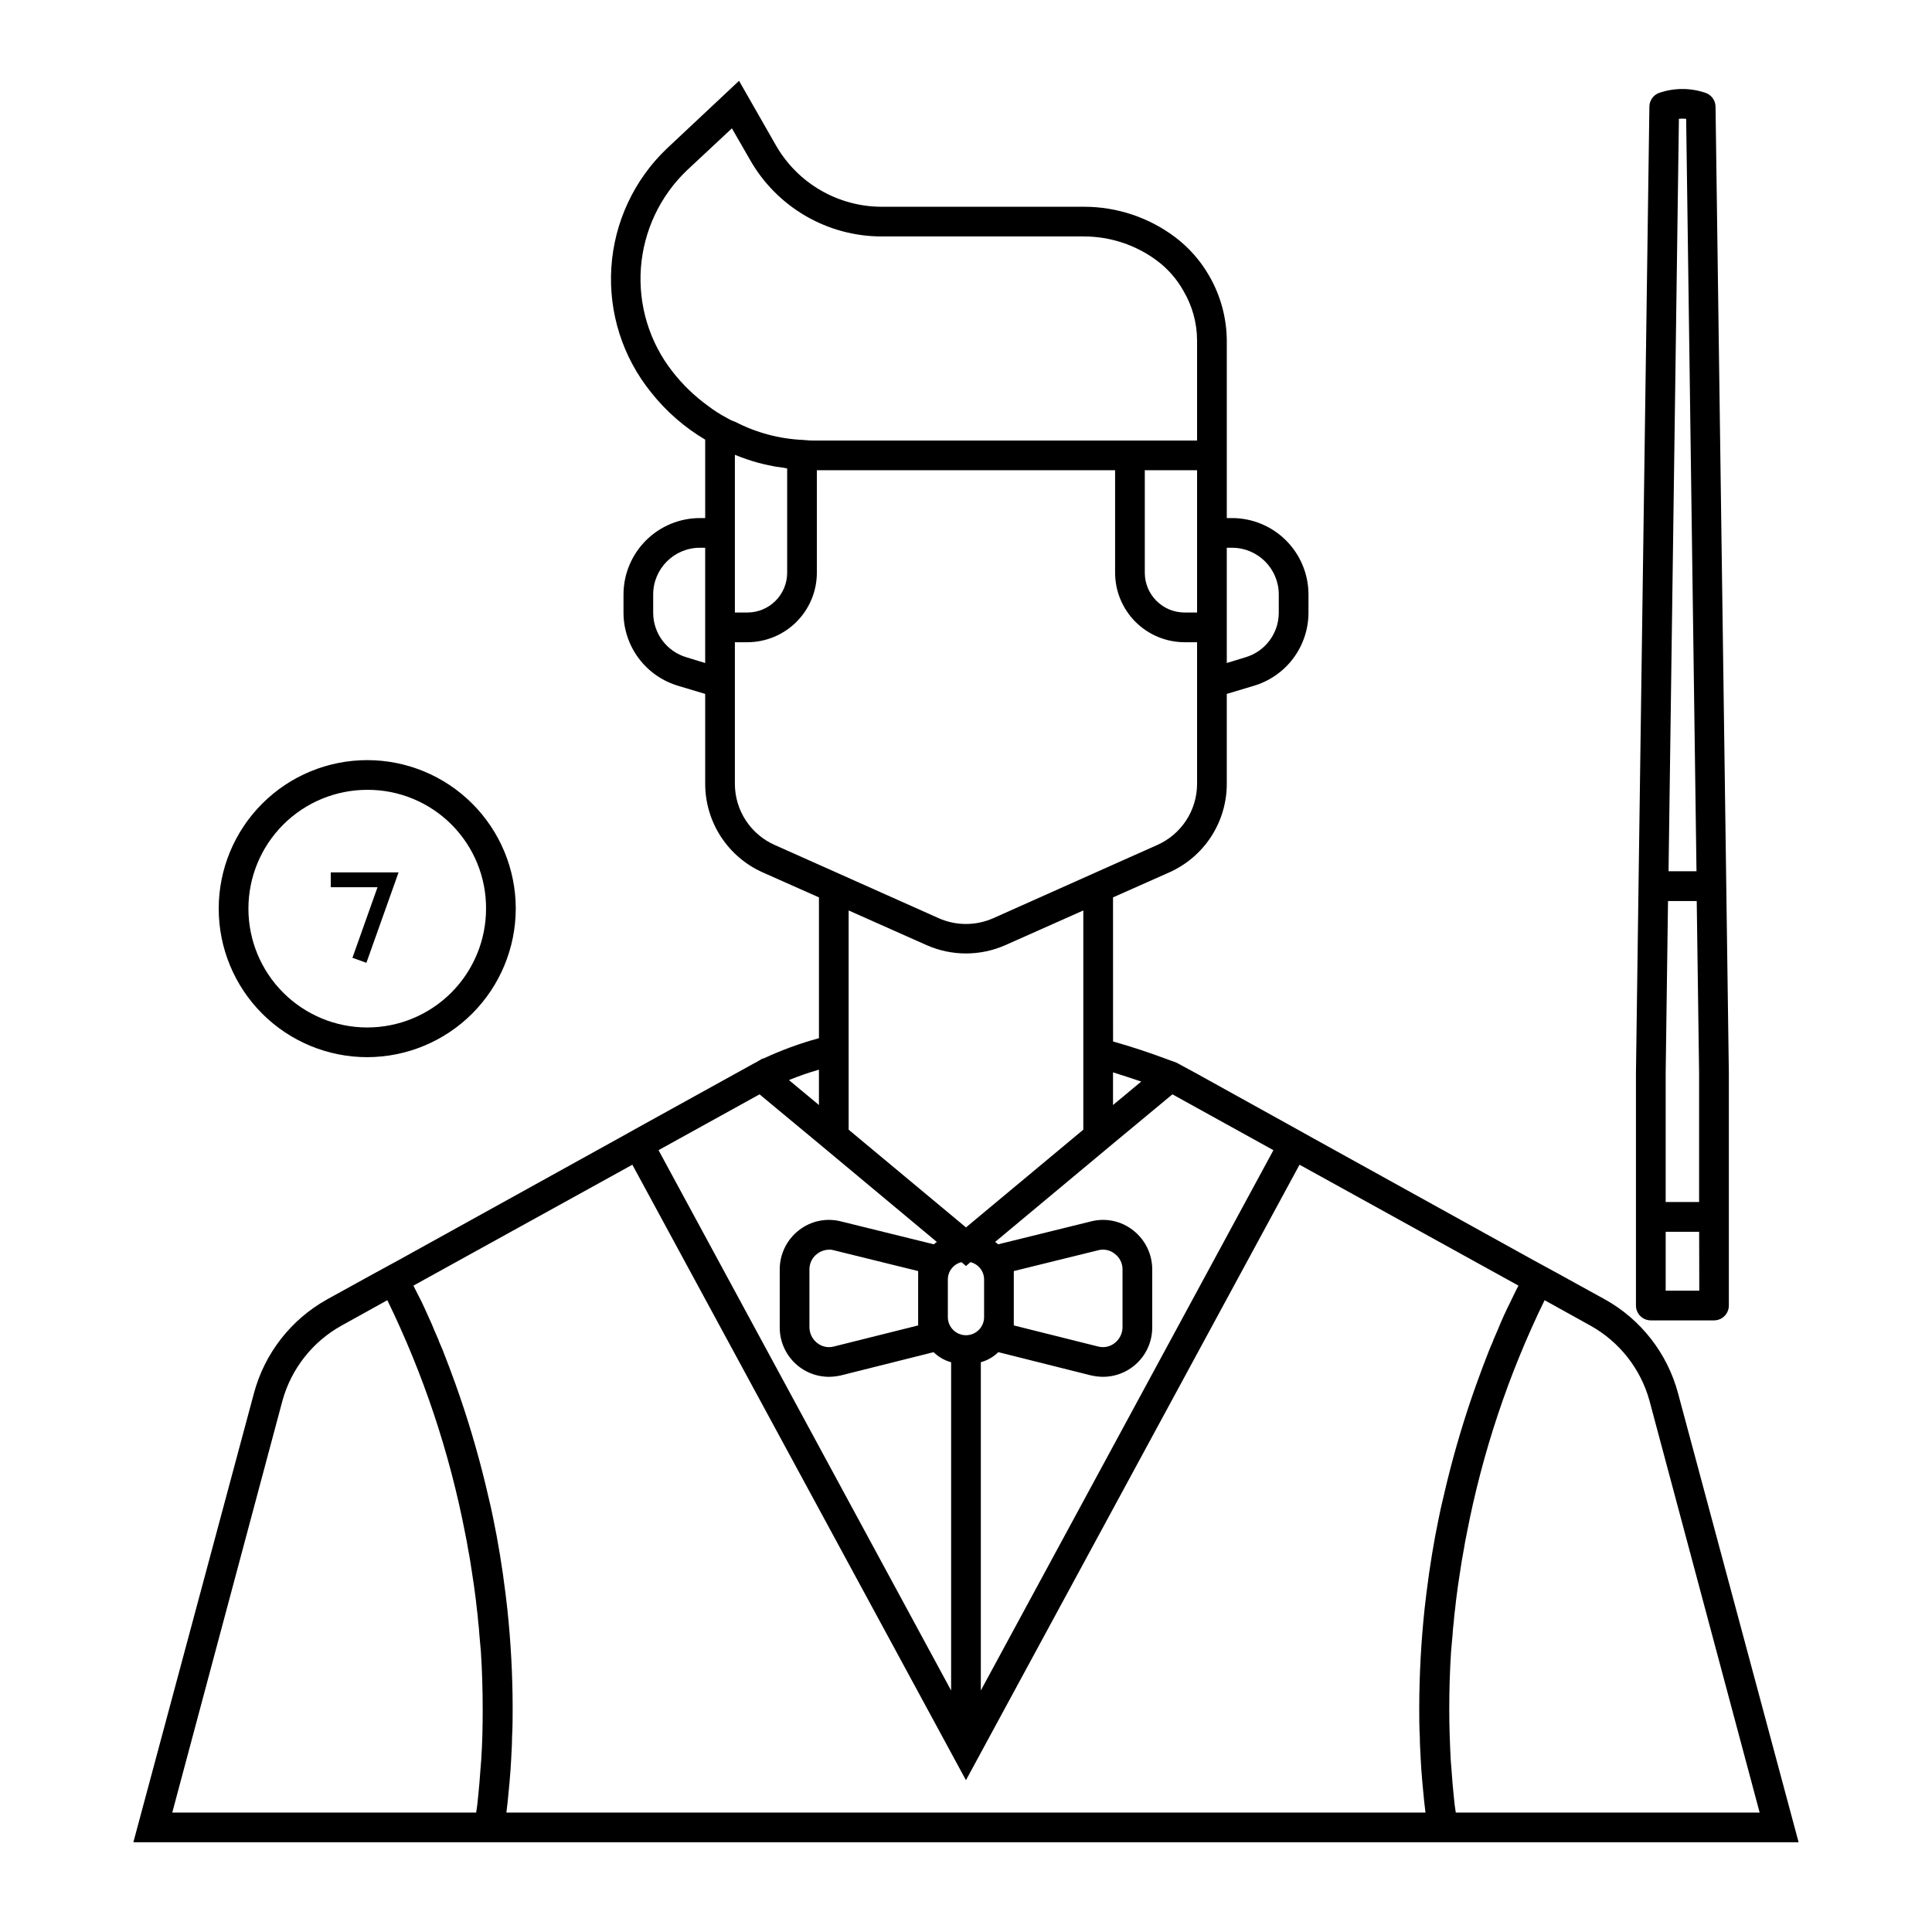
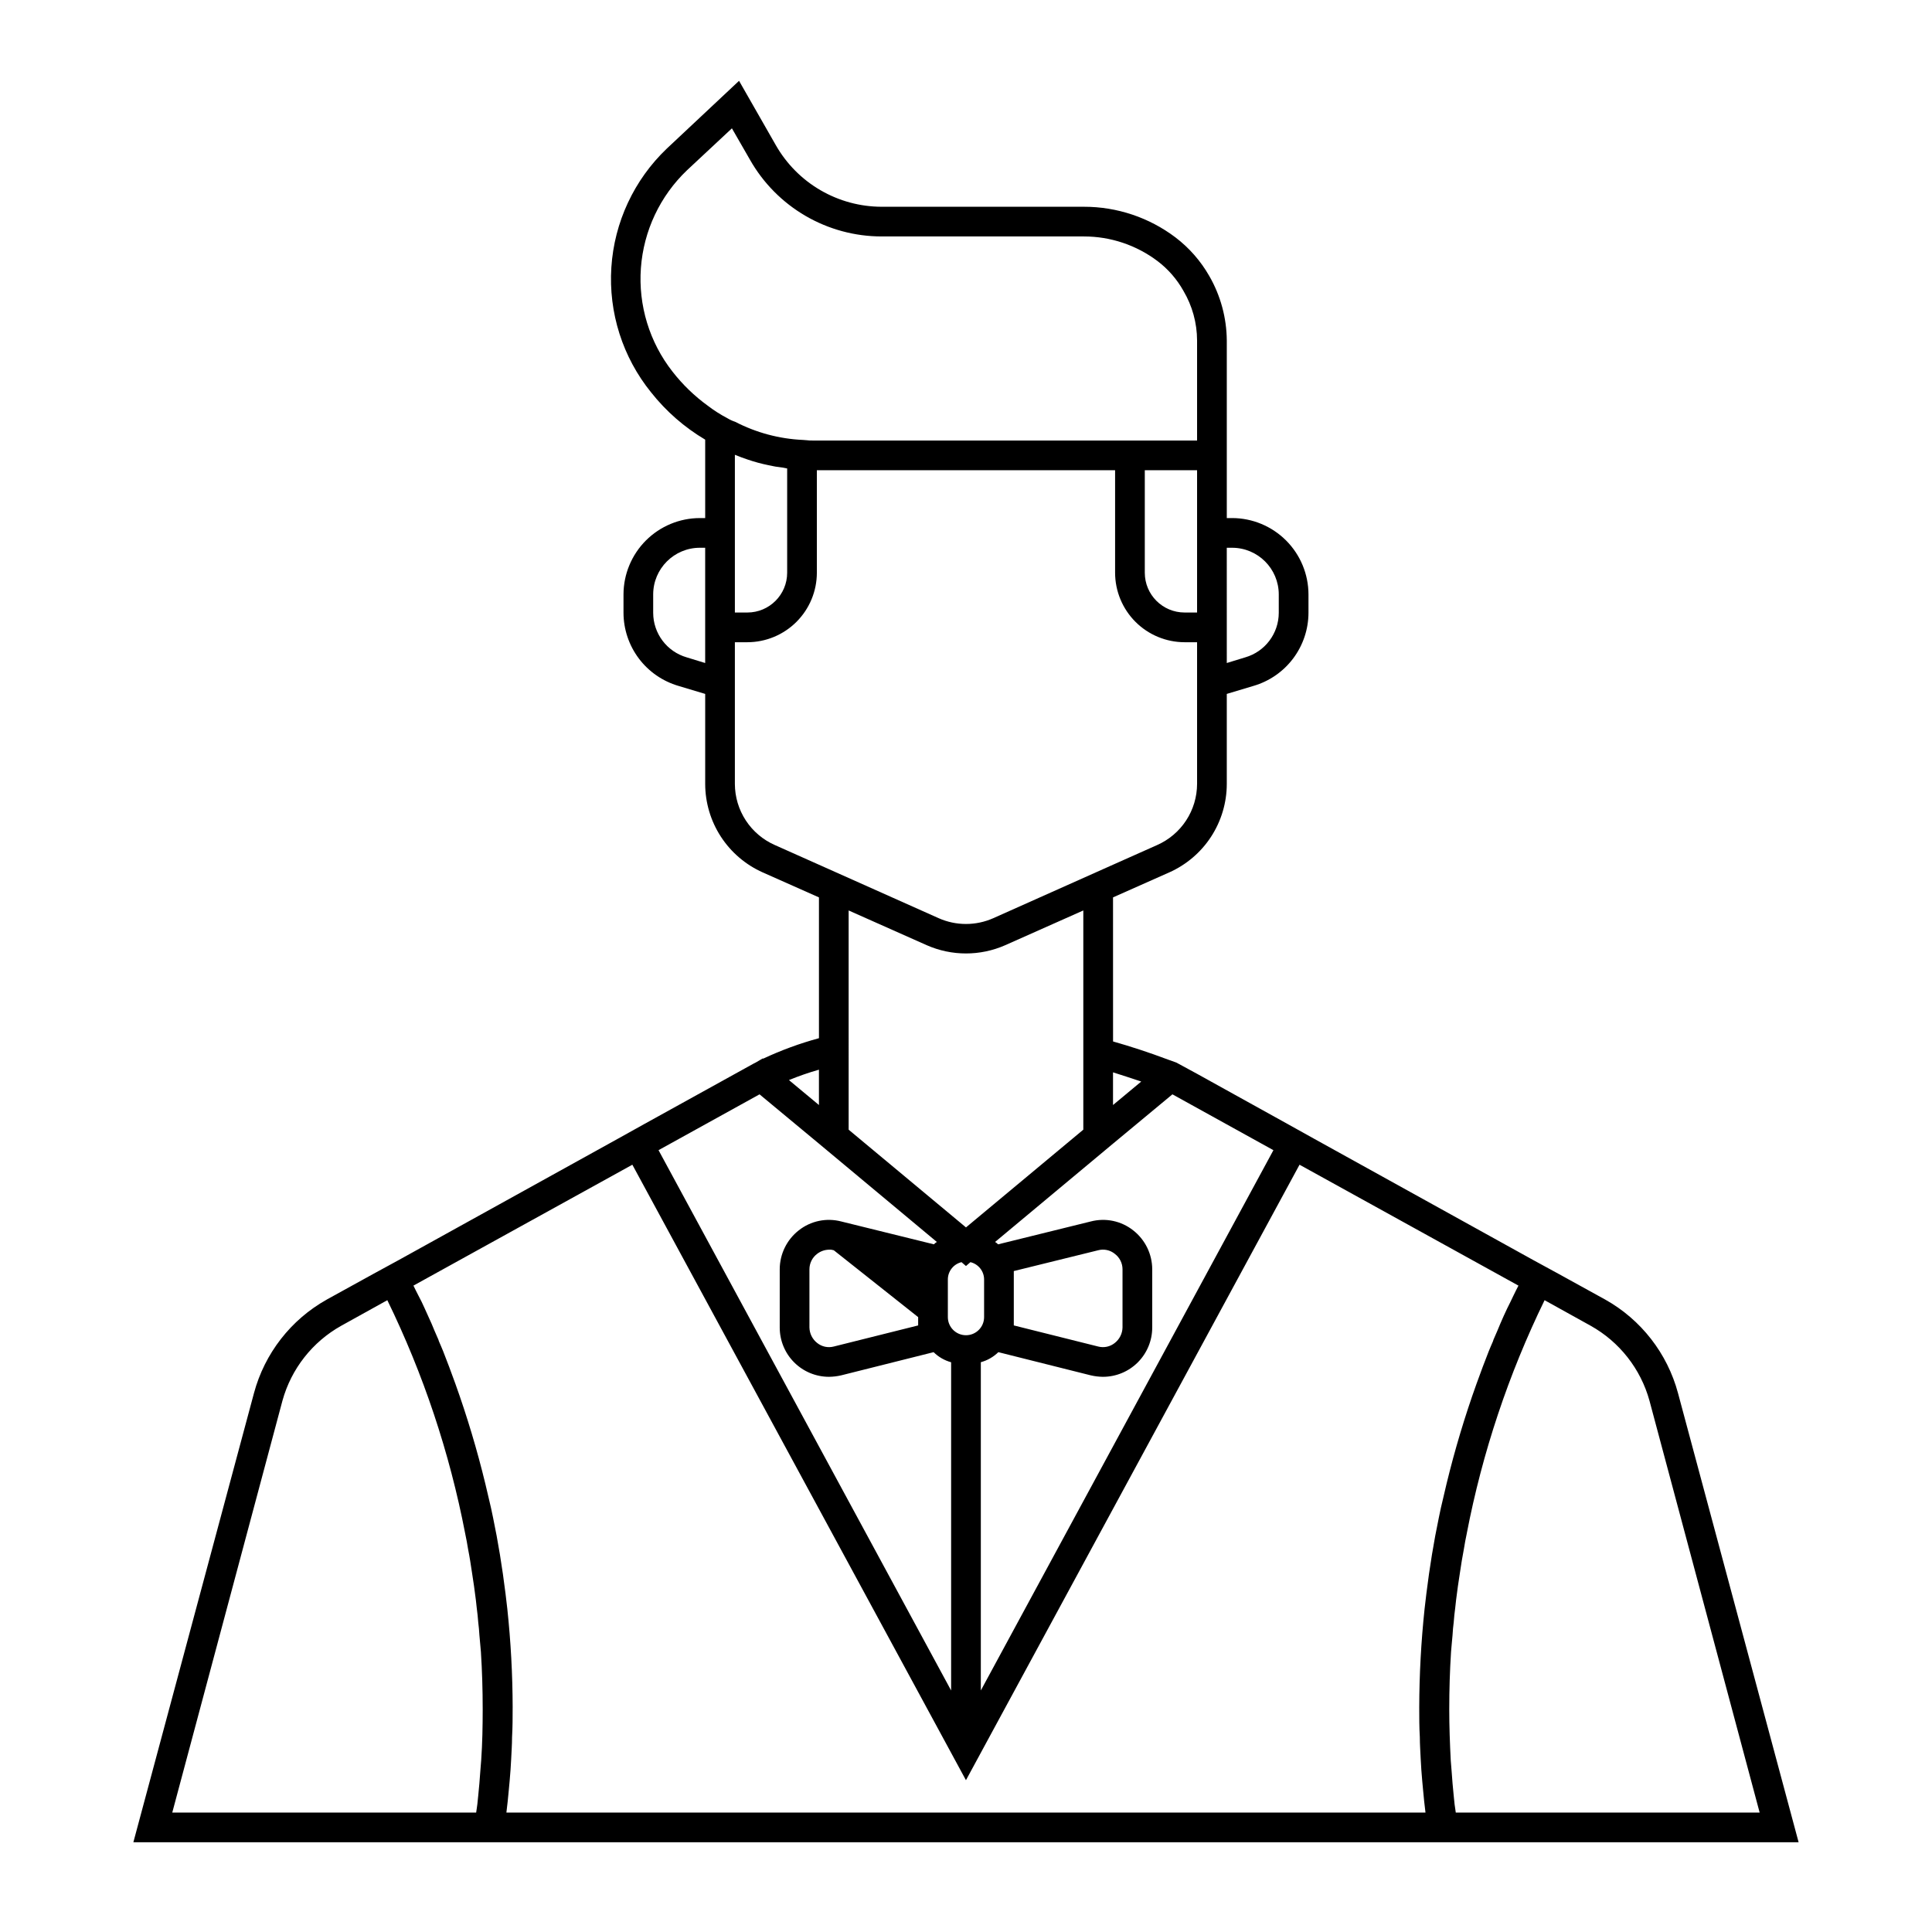
<svg xmlns="http://www.w3.org/2000/svg" fill="#000000" width="800px" height="800px" version="1.1" viewBox="144 144 512 512">
  <g>
-     <path d="m241.32 424.16c-10.438 0-20.449-4.144-27.828-11.527-7.383-7.383-11.531-17.391-11.531-27.832 0-10.438 4.148-20.449 11.531-27.832 7.379-7.379 17.391-11.527 27.828-11.527 10.441 0 20.453 4.148 27.832 11.527 7.383 7.383 11.531 17.395 11.531 27.832-0.02 10.434-4.172 20.438-11.547 27.812-7.379 7.379-17.379 11.531-27.816 11.547zm0-70.848c-8.348 0-16.359 3.32-22.262 9.223-5.906 5.906-9.223 13.914-9.223 22.266 0 8.352 3.316 16.359 9.223 22.266 5.902 5.906 13.914 9.223 22.262 9.223 8.352 0 16.363-3.316 22.266-9.223 5.906-5.906 9.223-13.914 9.223-22.266 0.043-8.363-3.262-16.395-9.176-22.309-5.914-5.914-13.949-9.219-22.312-9.18z" />
-     <path d="m241.1 399.15-3.699-1.324 6.644-18.703h-12.391v-3.934h17.973z" />
-     <path d="m601.48 378.82-2.844-206.58c-0.035-1.699-1.156-3.18-2.777-3.676-4.031-1.348-8.395-1.301-12.391 0.133-1.426 0.621-2.348 2.019-2.363 3.574l-2.879 206.55-0.68 49.52v61.641c0 1.043 0.414 2.043 1.152 2.781 0.738 0.738 1.742 1.152 2.785 1.152h16.742c1.047 0 2.047-0.414 2.785-1.152 0.738-0.738 1.152-1.738 1.152-2.781v-61.734zm-16.059 49.52 0.621-45.555h7.609l0.629 45.531v34.227l-8.859 0.004zm3.508-252.86c0.641-0.055 1.281-0.055 1.922 0l2.738 199.41h-7.406zm5.398 310.56h-8.906v-15.609h8.871z" />
-     <path d="m588.69 513.2c-2.824-10.527-9.777-19.473-19.285-24.797l-12.281-6.769-6.926-3.777-58.016-32.117-6.926-3.856-24.008-13.305-5.512-2.992-2.203-0.789c-5.039-1.891-9.84-3.465-14.562-4.801l-0.008-38.184 14.879-6.613v0.004c4.539-2.019 8.398-5.309 11.109-9.469 2.707-4.164 4.156-9.023 4.16-13.992v-23.852l7.086-2.125c4.191-1.227 7.875-3.773 10.5-7.262 2.625-3.492 4.051-7.738 4.062-12.105v-4.879c-0.012-5.363-2.148-10.5-5.938-14.293-3.793-3.789-8.93-5.926-14.293-5.938h-1.418v-47.074c-0.047-6-1.648-11.887-4.644-17.082-2.273-3.981-5.324-7.461-8.973-10.234-6.981-5.273-15.496-8.121-24.246-8.109h-53.609c-5.691-0.008-11.277-1.523-16.199-4.383s-9-6.969-11.824-11.91l-9.762-17.082-19.129 17.945c-8.688 8.281-13.938 19.527-14.711 31.5-0.773 11.977 2.988 23.805 10.539 33.129 3.969 5.016 8.824 9.258 14.328 12.52v20.781h-1.418c-5.363 0.012-10.5 2.148-14.293 5.938-3.789 3.793-5.926 8.93-5.938 14.293v4.879c0.012 4.367 1.438 8.613 4.062 12.105 2.625 3.488 6.309 6.035 10.5 7.262l7.086 2.125v23.852c0.008 4.969 1.453 9.828 4.164 13.992 2.711 4.16 6.566 7.449 11.105 9.469l14.879 6.613v37.312c-5.078 1.379-10.031 3.195-14.797 5.43l-0.078-0.078-1.891 1.102-0.473 0.234-29.047 16.059-6.926 3.856-58.016 32.117-6.926 3.777-12.281 6.769-0.004 0.008c-9.512 5.324-16.465 14.27-19.289 24.797l-31.961 119.02h441.31zm-193.5-30.07c-0.023-2.207 1.48-4.133 3.621-4.644l1.18 1.023 1.18-1.023h0.004c2.141 0.512 3.644 2.438 3.621 4.644v9.918c0 2.652-2.148 4.801-4.801 4.801s-4.805-2.148-4.805-4.801zm59.512-49.121 26.766 14.801-77.539 143.18v-86.992c1.75-0.477 3.348-1.395 4.644-2.66l24.48 6.141h0.004c1.059 0.246 2.141 0.379 3.227 0.391 3.465 0.004 6.789-1.371 9.242-3.824 2.449-2.449 3.828-5.777 3.824-9.242v-15.43c-0.008-4.027-1.863-7.828-5.039-10.312-3.172-2.512-7.34-3.383-11.254-2.359l-24.562 6.062v-0.004c-0.227-0.25-0.492-0.461-0.785-0.629l31.25-26.055zm-42.035 59.039v-12.203l22.355-5.512c1.539-0.41 3.18-0.059 4.41 0.945 1.289 0.965 2.047 2.484 2.047 4.094v15.43c-0.035 1.602-0.785 3.106-2.047 4.094-1.234 1-2.871 1.348-4.41 0.945l-22.355-5.59zm33.77-62.426-7.477 6.219v-8.66c2.441 0.789 4.961 1.574 7.481 2.441zm24.09-141.46c6.82 0.012 12.348 5.539 12.359 12.359v4.879c-0.008 5.481-3.633 10.293-8.895 11.809l-4.879 1.496-0.004-30.543zm-9.289-7.871v25.031h-3.305c-5.828 0-10.551-4.723-10.551-10.547v-27.16h13.855zm-139.02-38.809c-6.102-7.785-9.086-17.566-8.375-27.434 0.715-9.863 5.074-19.113 12.234-25.941l11.887-11.098 4.801 8.344c3.5 6.164 8.574 11.289 14.699 14.855 6.125 3.566 13.086 5.449 20.172 5.453h53.609c7.047-0.004 13.898 2.289 19.523 6.535 2.801 2.125 5.133 4.805 6.848 7.871 2.356 3.984 3.606 8.52 3.621 13.148v26.527h-101.94c-0.5 0.012-1-0.012-1.496-0.078l-1.023-0.078c-6.262-0.281-12.383-1.922-17.949-4.805-0.715-0.23-1.402-0.551-2.047-0.941-1.82-0.953-3.559-2.059-5.195-3.309-3.535-2.559-6.688-5.606-9.367-9.051zm16.531 22.043c1.102 0.473 2.281 0.867 3.387 1.258 1.801 0.617 3.641 1.117 5.508 1.496 0.867 0.156 1.73 0.395 2.598 0.473 0.867 0.078 1.574 0.234 2.363 0.395v27.629c0 5.824-4.723 10.547-10.551 10.547h-3.305v-41.801zm-12.754 53.684c-5.262-1.516-8.887-6.328-8.895-11.809v-4.879c0.012-6.82 5.539-12.348 12.359-12.359h1.418v30.543zm23.379 49.75 0.004 0.004c-3.156-1.383-5.84-3.652-7.727-6.531-1.887-2.879-2.894-6.242-2.902-9.688v-37.547h3.305c4.887-0.008 9.566-1.949 13.02-5.402s5.398-8.137 5.402-13.02v-27.16h79.035v27.16c0.008 4.883 1.949 9.566 5.402 13.02s8.137 5.394 13.02 5.402h3.305v37.551-0.004c-0.008 3.445-1.016 6.809-2.902 9.688-1.887 2.879-4.57 5.148-7.723 6.531l-11.652 5.195-31.723 14.168c-4.613 2.047-9.875 2.047-14.484 0l-31.723-14.168zm19.523 17.32 20.703 9.211h0.004c6.621 2.914 14.16 2.914 20.781 0l20.703-9.211v58.094l-31.094 25.902-31.094-25.898zm-7.871 42.195v9.367l-7.949-6.613c2.598-1.066 5.25-1.984 7.949-2.754zm-15.742 6.535 15.742 13.066 31.25 26.055h0.004c-0.297 0.168-0.562 0.379-0.789 0.629l-24.559-6.059c-3.918-1.023-8.086-0.152-11.258 2.359-3.172 2.484-5.031 6.285-5.039 10.312v15.43c0 3.465 1.375 6.793 3.824 9.242 2.453 2.453 5.777 3.828 9.242 3.824 1.09-0.012 2.172-0.145 3.231-0.391l24.48-6.141c1.293 1.273 2.894 2.195 4.644 2.676v86.984l-77.539-143.19zm42.035 59.039v2.203l-22.355 5.59c-1.535 0.402-3.172 0.055-4.41-0.945-1.262-0.988-2.012-2.492-2.047-4.094v-15.43c0-1.609 0.758-3.129 2.047-4.094 0.902-0.695 2.008-1.082 3.148-1.102 0.426-0.031 0.855 0.023 1.262 0.156l22.355 5.512zm-115.8 117.45c-0.078 0.945-0.156 1.969-0.234 2.914-0.156 2.125-0.316 4.328-0.551 6.453-0.078 0.789-0.156 1.496-0.234 2.281-0.078 0.789-0.234 1.496-0.316 2.203l-80.535 0.004 29.207-109.18c2.336-8.43 7.949-15.574 15.586-19.84l12.203-6.769c9.559 19.602 16.496 40.379 20.625 61.797 0.316 1.418 0.551 2.832 0.789 4.25 0.395 1.969 0.707 4.016 1.023 6.141 0.395 2.363 0.707 4.801 1.023 7.242 0.078 0.629 0.156 1.34 0.234 2.125 0.156 1.258 0.316 2.519 0.395 3.777 0.156 1.102 0.234 2.281 0.316 3.465 0.156 1.418 0.234 2.914 0.395 4.41 0.316 4.961 0.473 9.996 0.473 15.273-0.004 4.406-0.082 8.891-0.398 13.457zm254.89-69.273c-0.395 1.652-0.789 3.305-1.102 4.961-1.34 6.375-2.441 13.145-3.305 20.152l-0.473 4.016v-0.004c-0.922 8.684-1.395 17.406-1.418 26.137 0 2.598 0 5.195 0.156 7.871 0 1.969 0.156 3.938 0.234 5.824 0.078 1.891 0.234 3.777 0.395 5.668 0.078 0.867 0.156 1.73 0.234 2.519 0.156 1.969 0.395 3.938 0.629 5.902v0.078l-243.55 0.004v-0.078c0.234-1.969 0.473-3.938 0.629-5.902 0.078-0.789 0.156-1.652 0.234-2.519 0.156-1.891 0.316-3.777 0.395-5.668 0.078-1.891 0.234-3.856 0.234-5.824 0.156-2.676 0.156-5.273 0.156-7.871l0.004-0.004c-0.02-8.73-0.492-17.453-1.418-26.137l-0.473-4.016c-0.867-7.008-1.969-13.777-3.305-20.152-0.316-1.652-0.707-3.305-1.102-4.961l-0.945-4.016v0.004c-2.176-8.977-4.832-17.832-7.949-26.527-1.102-3.07-2.203-5.984-3.227-8.582-0.395-0.945-0.707-1.73-1.102-2.598h-0.004c-0.094-0.352-0.227-0.695-0.391-1.023-0.551-1.258-1.102-2.519-1.574-3.699-0.629-1.418-1.258-2.754-1.812-4.016-0.551-1.258-1.102-2.363-1.652-3.387s-0.945-1.891-1.34-2.676l58.016-32.039 88.406 163.11 88.402-163.11 58.016 32.039c-0.395 0.789-0.867 1.652-1.34 2.676-0.473 1.023-1.023 2.125-1.652 3.387-0.629 1.258-1.18 2.598-1.812 4.016-0.473 1.18-1.023 2.441-1.574 3.699l0.004-0.004c-0.168 0.328-0.297 0.672-0.395 1.023-0.395 0.867-0.707 1.652-1.102 2.598-1.023 2.598-2.125 5.512-3.227 8.582-3.121 8.695-5.773 17.551-7.953 26.527zm3.387 83.129c-0.078-0.707-0.234-1.496-0.316-2.203-0.078-0.707-0.156-1.496-0.234-2.281-0.234-2.125-0.395-4.328-0.551-6.453-0.078-0.945-0.156-1.969-0.234-2.914-0.234-4.566-0.395-9.055-0.395-13.461 0-5.273 0.156-10.312 0.473-15.273 0.156-1.496 0.234-2.992 0.395-4.41 0.078-1.18 0.156-2.363 0.316-3.465 0.078-1.258 0.234-2.519 0.395-3.777 0.078-0.789 0.156-1.496 0.234-2.125 0.316-2.441 0.629-4.879 1.023-7.242 0.316-2.125 0.629-4.172 1.023-6.141 0.234-1.418 0.473-2.832 0.789-4.25h-0.004c4.125-21.418 11.062-42.195 20.621-61.797l12.203 6.769c7.637 4.266 13.25 11.41 15.586 19.84l29.207 109.18z" />
+     <path d="m588.69 513.2c-2.824-10.527-9.777-19.473-19.285-24.797l-12.281-6.769-6.926-3.777-58.016-32.117-6.926-3.856-24.008-13.305-5.512-2.992-2.203-0.789c-5.039-1.891-9.84-3.465-14.562-4.801l-0.008-38.184 14.879-6.613v0.004c4.539-2.019 8.398-5.309 11.109-9.469 2.707-4.164 4.156-9.023 4.16-13.992v-23.852l7.086-2.125c4.191-1.227 7.875-3.773 10.5-7.262 2.625-3.492 4.051-7.738 4.062-12.105v-4.879c-0.012-5.363-2.148-10.5-5.938-14.293-3.793-3.789-8.93-5.926-14.293-5.938h-1.418v-47.074c-0.047-6-1.648-11.887-4.644-17.082-2.273-3.981-5.324-7.461-8.973-10.234-6.981-5.273-15.496-8.121-24.246-8.109h-53.609c-5.691-0.008-11.277-1.523-16.199-4.383s-9-6.969-11.824-11.91l-9.762-17.082-19.129 17.945c-8.688 8.281-13.938 19.527-14.711 31.5-0.773 11.977 2.988 23.805 10.539 33.129 3.969 5.016 8.824 9.258 14.328 12.52v20.781h-1.418c-5.363 0.012-10.5 2.148-14.293 5.938-3.789 3.793-5.926 8.93-5.938 14.293v4.879c0.012 4.367 1.438 8.613 4.062 12.105 2.625 3.488 6.309 6.035 10.5 7.262l7.086 2.125v23.852c0.008 4.969 1.453 9.828 4.164 13.992 2.711 4.16 6.566 7.449 11.105 9.469l14.879 6.613v37.312c-5.078 1.379-10.031 3.195-14.797 5.43l-0.078-0.078-1.891 1.102-0.473 0.234-29.047 16.059-6.926 3.856-58.016 32.117-6.926 3.777-12.281 6.769-0.004 0.008c-9.512 5.324-16.465 14.27-19.289 24.797l-31.961 119.02h441.31zm-193.5-30.07c-0.023-2.207 1.48-4.133 3.621-4.644l1.18 1.023 1.18-1.023h0.004c2.141 0.512 3.644 2.438 3.621 4.644v9.918c0 2.652-2.148 4.801-4.801 4.801s-4.805-2.148-4.805-4.801zm59.512-49.121 26.766 14.801-77.539 143.18v-86.992c1.75-0.477 3.348-1.395 4.644-2.66l24.48 6.141h0.004c1.059 0.246 2.141 0.379 3.227 0.391 3.465 0.004 6.789-1.371 9.242-3.824 2.449-2.449 3.828-5.777 3.824-9.242v-15.43c-0.008-4.027-1.863-7.828-5.039-10.312-3.172-2.512-7.34-3.383-11.254-2.359l-24.562 6.062v-0.004c-0.227-0.25-0.492-0.461-0.785-0.629l31.25-26.055zm-42.035 59.039v-12.203l22.355-5.512c1.539-0.41 3.18-0.059 4.41 0.945 1.289 0.965 2.047 2.484 2.047 4.094v15.43c-0.035 1.602-0.785 3.106-2.047 4.094-1.234 1-2.871 1.348-4.41 0.945l-22.355-5.59zm33.77-62.426-7.477 6.219v-8.66c2.441 0.789 4.961 1.574 7.481 2.441zm24.09-141.46c6.82 0.012 12.348 5.539 12.359 12.359v4.879c-0.008 5.481-3.633 10.293-8.895 11.809l-4.879 1.496-0.004-30.543zm-9.289-7.871v25.031h-3.305c-5.828 0-10.551-4.723-10.551-10.547v-27.16h13.855zm-139.02-38.809c-6.102-7.785-9.086-17.566-8.375-27.434 0.715-9.863 5.074-19.113 12.234-25.941l11.887-11.098 4.801 8.344c3.5 6.164 8.574 11.289 14.699 14.855 6.125 3.566 13.086 5.449 20.172 5.453h53.609c7.047-0.004 13.898 2.289 19.523 6.535 2.801 2.125 5.133 4.805 6.848 7.871 2.356 3.984 3.606 8.52 3.621 13.148v26.527h-101.94c-0.5 0.012-1-0.012-1.496-0.078l-1.023-0.078c-6.262-0.281-12.383-1.922-17.949-4.805-0.715-0.23-1.402-0.551-2.047-0.941-1.82-0.953-3.559-2.059-5.195-3.309-3.535-2.559-6.688-5.606-9.367-9.051zm16.531 22.043c1.102 0.473 2.281 0.867 3.387 1.258 1.801 0.617 3.641 1.117 5.508 1.496 0.867 0.156 1.73 0.395 2.598 0.473 0.867 0.078 1.574 0.234 2.363 0.395v27.629c0 5.824-4.723 10.547-10.551 10.547h-3.305v-41.801zm-12.754 53.684c-5.262-1.516-8.887-6.328-8.895-11.809v-4.879c0.012-6.82 5.539-12.348 12.359-12.359h1.418v30.543zm23.379 49.75 0.004 0.004c-3.156-1.383-5.84-3.652-7.727-6.531-1.887-2.879-2.894-6.242-2.902-9.688v-37.547h3.305c4.887-0.008 9.566-1.949 13.02-5.402s5.398-8.137 5.402-13.02v-27.16h79.035v27.16c0.008 4.883 1.949 9.566 5.402 13.02s8.137 5.394 13.02 5.402h3.305v37.551-0.004c-0.008 3.445-1.016 6.809-2.902 9.688-1.887 2.879-4.57 5.148-7.723 6.531l-11.652 5.195-31.723 14.168c-4.613 2.047-9.875 2.047-14.484 0l-31.723-14.168zm19.523 17.32 20.703 9.211h0.004c6.621 2.914 14.16 2.914 20.781 0l20.703-9.211v58.094l-31.094 25.902-31.094-25.898zm-7.871 42.195v9.367l-7.949-6.613c2.598-1.066 5.25-1.984 7.949-2.754zm-15.742 6.535 15.742 13.066 31.25 26.055h0.004c-0.297 0.168-0.562 0.379-0.789 0.629l-24.559-6.059c-3.918-1.023-8.086-0.152-11.258 2.359-3.172 2.484-5.031 6.285-5.039 10.312v15.43c0 3.465 1.375 6.793 3.824 9.242 2.453 2.453 5.777 3.828 9.242 3.824 1.09-0.012 2.172-0.145 3.231-0.391l24.48-6.141c1.293 1.273 2.894 2.195 4.644 2.676v86.984l-77.539-143.19zm42.035 59.039v2.203l-22.355 5.59c-1.535 0.402-3.172 0.055-4.41-0.945-1.262-0.988-2.012-2.492-2.047-4.094v-15.43c0-1.609 0.758-3.129 2.047-4.094 0.902-0.695 2.008-1.082 3.148-1.102 0.426-0.031 0.855 0.023 1.262 0.156zm-115.8 117.45c-0.078 0.945-0.156 1.969-0.234 2.914-0.156 2.125-0.316 4.328-0.551 6.453-0.078 0.789-0.156 1.496-0.234 2.281-0.078 0.789-0.234 1.496-0.316 2.203l-80.535 0.004 29.207-109.18c2.336-8.43 7.949-15.574 15.586-19.84l12.203-6.769c9.559 19.602 16.496 40.379 20.625 61.797 0.316 1.418 0.551 2.832 0.789 4.25 0.395 1.969 0.707 4.016 1.023 6.141 0.395 2.363 0.707 4.801 1.023 7.242 0.078 0.629 0.156 1.34 0.234 2.125 0.156 1.258 0.316 2.519 0.395 3.777 0.156 1.102 0.234 2.281 0.316 3.465 0.156 1.418 0.234 2.914 0.395 4.41 0.316 4.961 0.473 9.996 0.473 15.273-0.004 4.406-0.082 8.891-0.398 13.457zm254.89-69.273c-0.395 1.652-0.789 3.305-1.102 4.961-1.34 6.375-2.441 13.145-3.305 20.152l-0.473 4.016v-0.004c-0.922 8.684-1.395 17.406-1.418 26.137 0 2.598 0 5.195 0.156 7.871 0 1.969 0.156 3.938 0.234 5.824 0.078 1.891 0.234 3.777 0.395 5.668 0.078 0.867 0.156 1.73 0.234 2.519 0.156 1.969 0.395 3.938 0.629 5.902v0.078l-243.55 0.004v-0.078c0.234-1.969 0.473-3.938 0.629-5.902 0.078-0.789 0.156-1.652 0.234-2.519 0.156-1.891 0.316-3.777 0.395-5.668 0.078-1.891 0.234-3.856 0.234-5.824 0.156-2.676 0.156-5.273 0.156-7.871l0.004-0.004c-0.02-8.73-0.492-17.453-1.418-26.137l-0.473-4.016c-0.867-7.008-1.969-13.777-3.305-20.152-0.316-1.652-0.707-3.305-1.102-4.961l-0.945-4.016v0.004c-2.176-8.977-4.832-17.832-7.949-26.527-1.102-3.07-2.203-5.984-3.227-8.582-0.395-0.945-0.707-1.73-1.102-2.598h-0.004c-0.094-0.352-0.227-0.695-0.391-1.023-0.551-1.258-1.102-2.519-1.574-3.699-0.629-1.418-1.258-2.754-1.812-4.016-0.551-1.258-1.102-2.363-1.652-3.387s-0.945-1.891-1.34-2.676l58.016-32.039 88.406 163.11 88.402-163.11 58.016 32.039c-0.395 0.789-0.867 1.652-1.34 2.676-0.473 1.023-1.023 2.125-1.652 3.387-0.629 1.258-1.18 2.598-1.812 4.016-0.473 1.18-1.023 2.441-1.574 3.699l0.004-0.004c-0.168 0.328-0.297 0.672-0.395 1.023-0.395 0.867-0.707 1.652-1.102 2.598-1.023 2.598-2.125 5.512-3.227 8.582-3.121 8.695-5.773 17.551-7.953 26.527zm3.387 83.129c-0.078-0.707-0.234-1.496-0.316-2.203-0.078-0.707-0.156-1.496-0.234-2.281-0.234-2.125-0.395-4.328-0.551-6.453-0.078-0.945-0.156-1.969-0.234-2.914-0.234-4.566-0.395-9.055-0.395-13.461 0-5.273 0.156-10.312 0.473-15.273 0.156-1.496 0.234-2.992 0.395-4.41 0.078-1.18 0.156-2.363 0.316-3.465 0.078-1.258 0.234-2.519 0.395-3.777 0.078-0.789 0.156-1.496 0.234-2.125 0.316-2.441 0.629-4.879 1.023-7.242 0.316-2.125 0.629-4.172 1.023-6.141 0.234-1.418 0.473-2.832 0.789-4.25h-0.004c4.125-21.418 11.062-42.195 20.621-61.797l12.203 6.769c7.637 4.266 13.25 11.41 15.586 19.84l29.207 109.18z" />
  </g>
</svg>